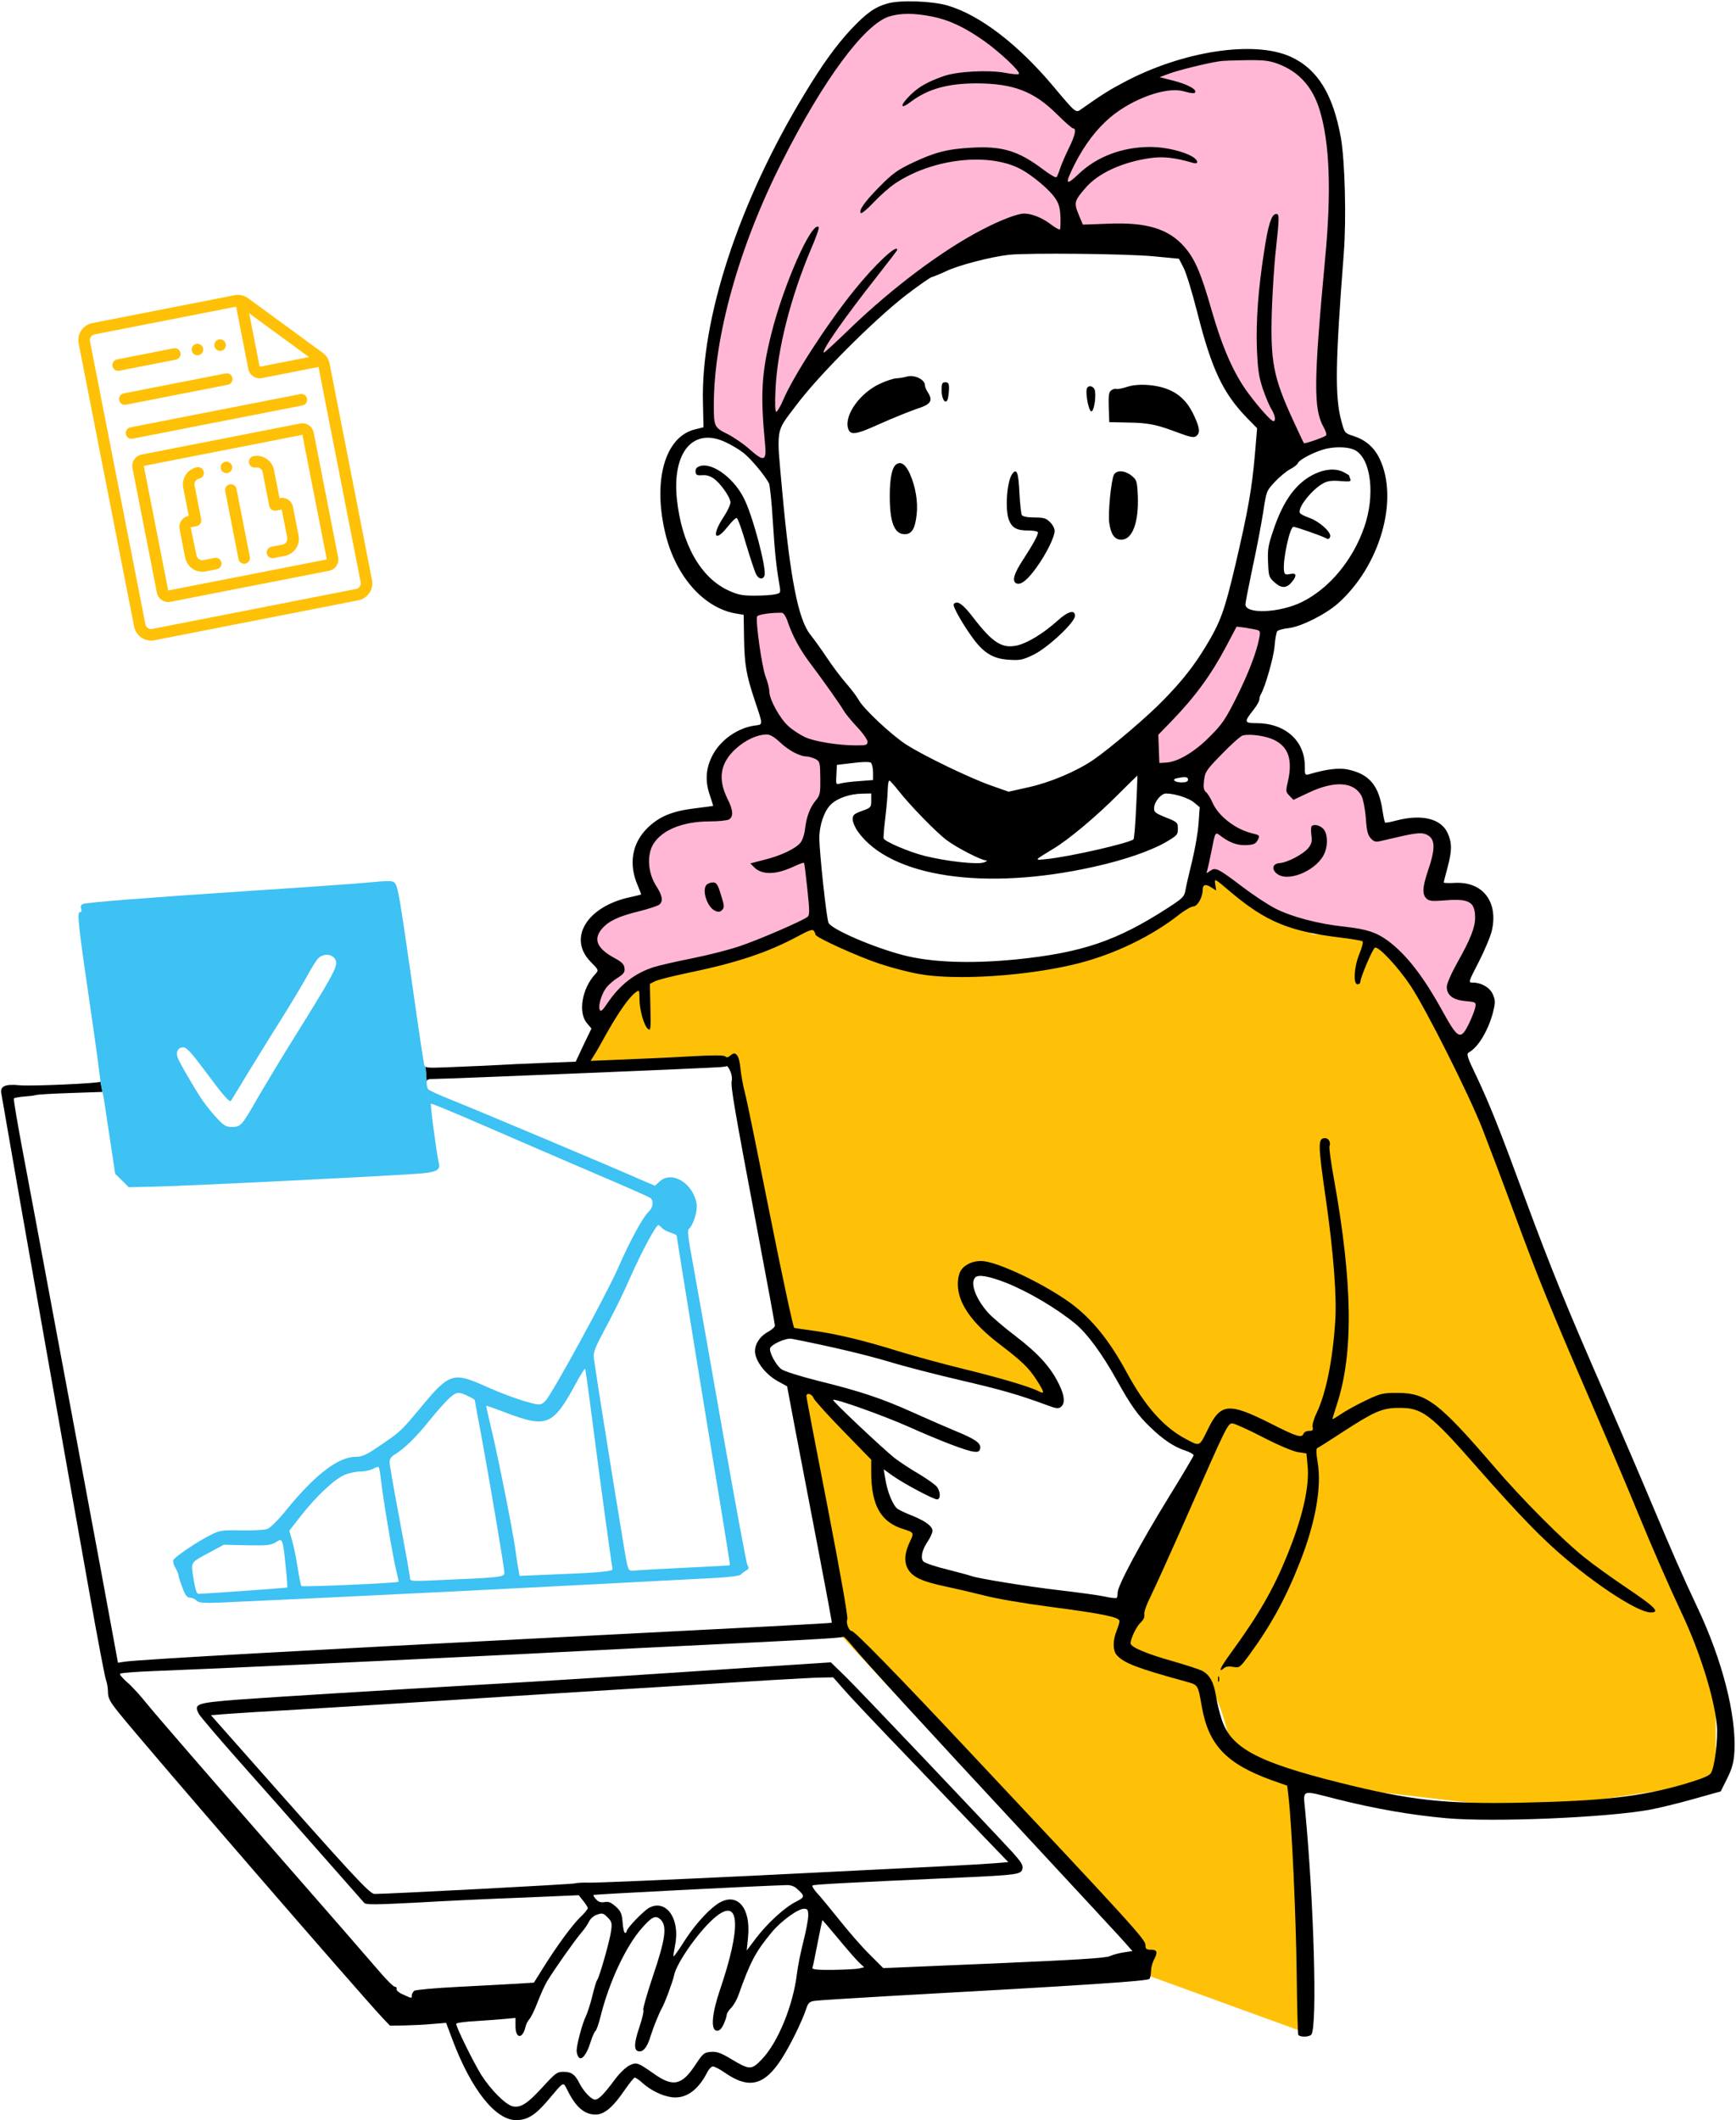
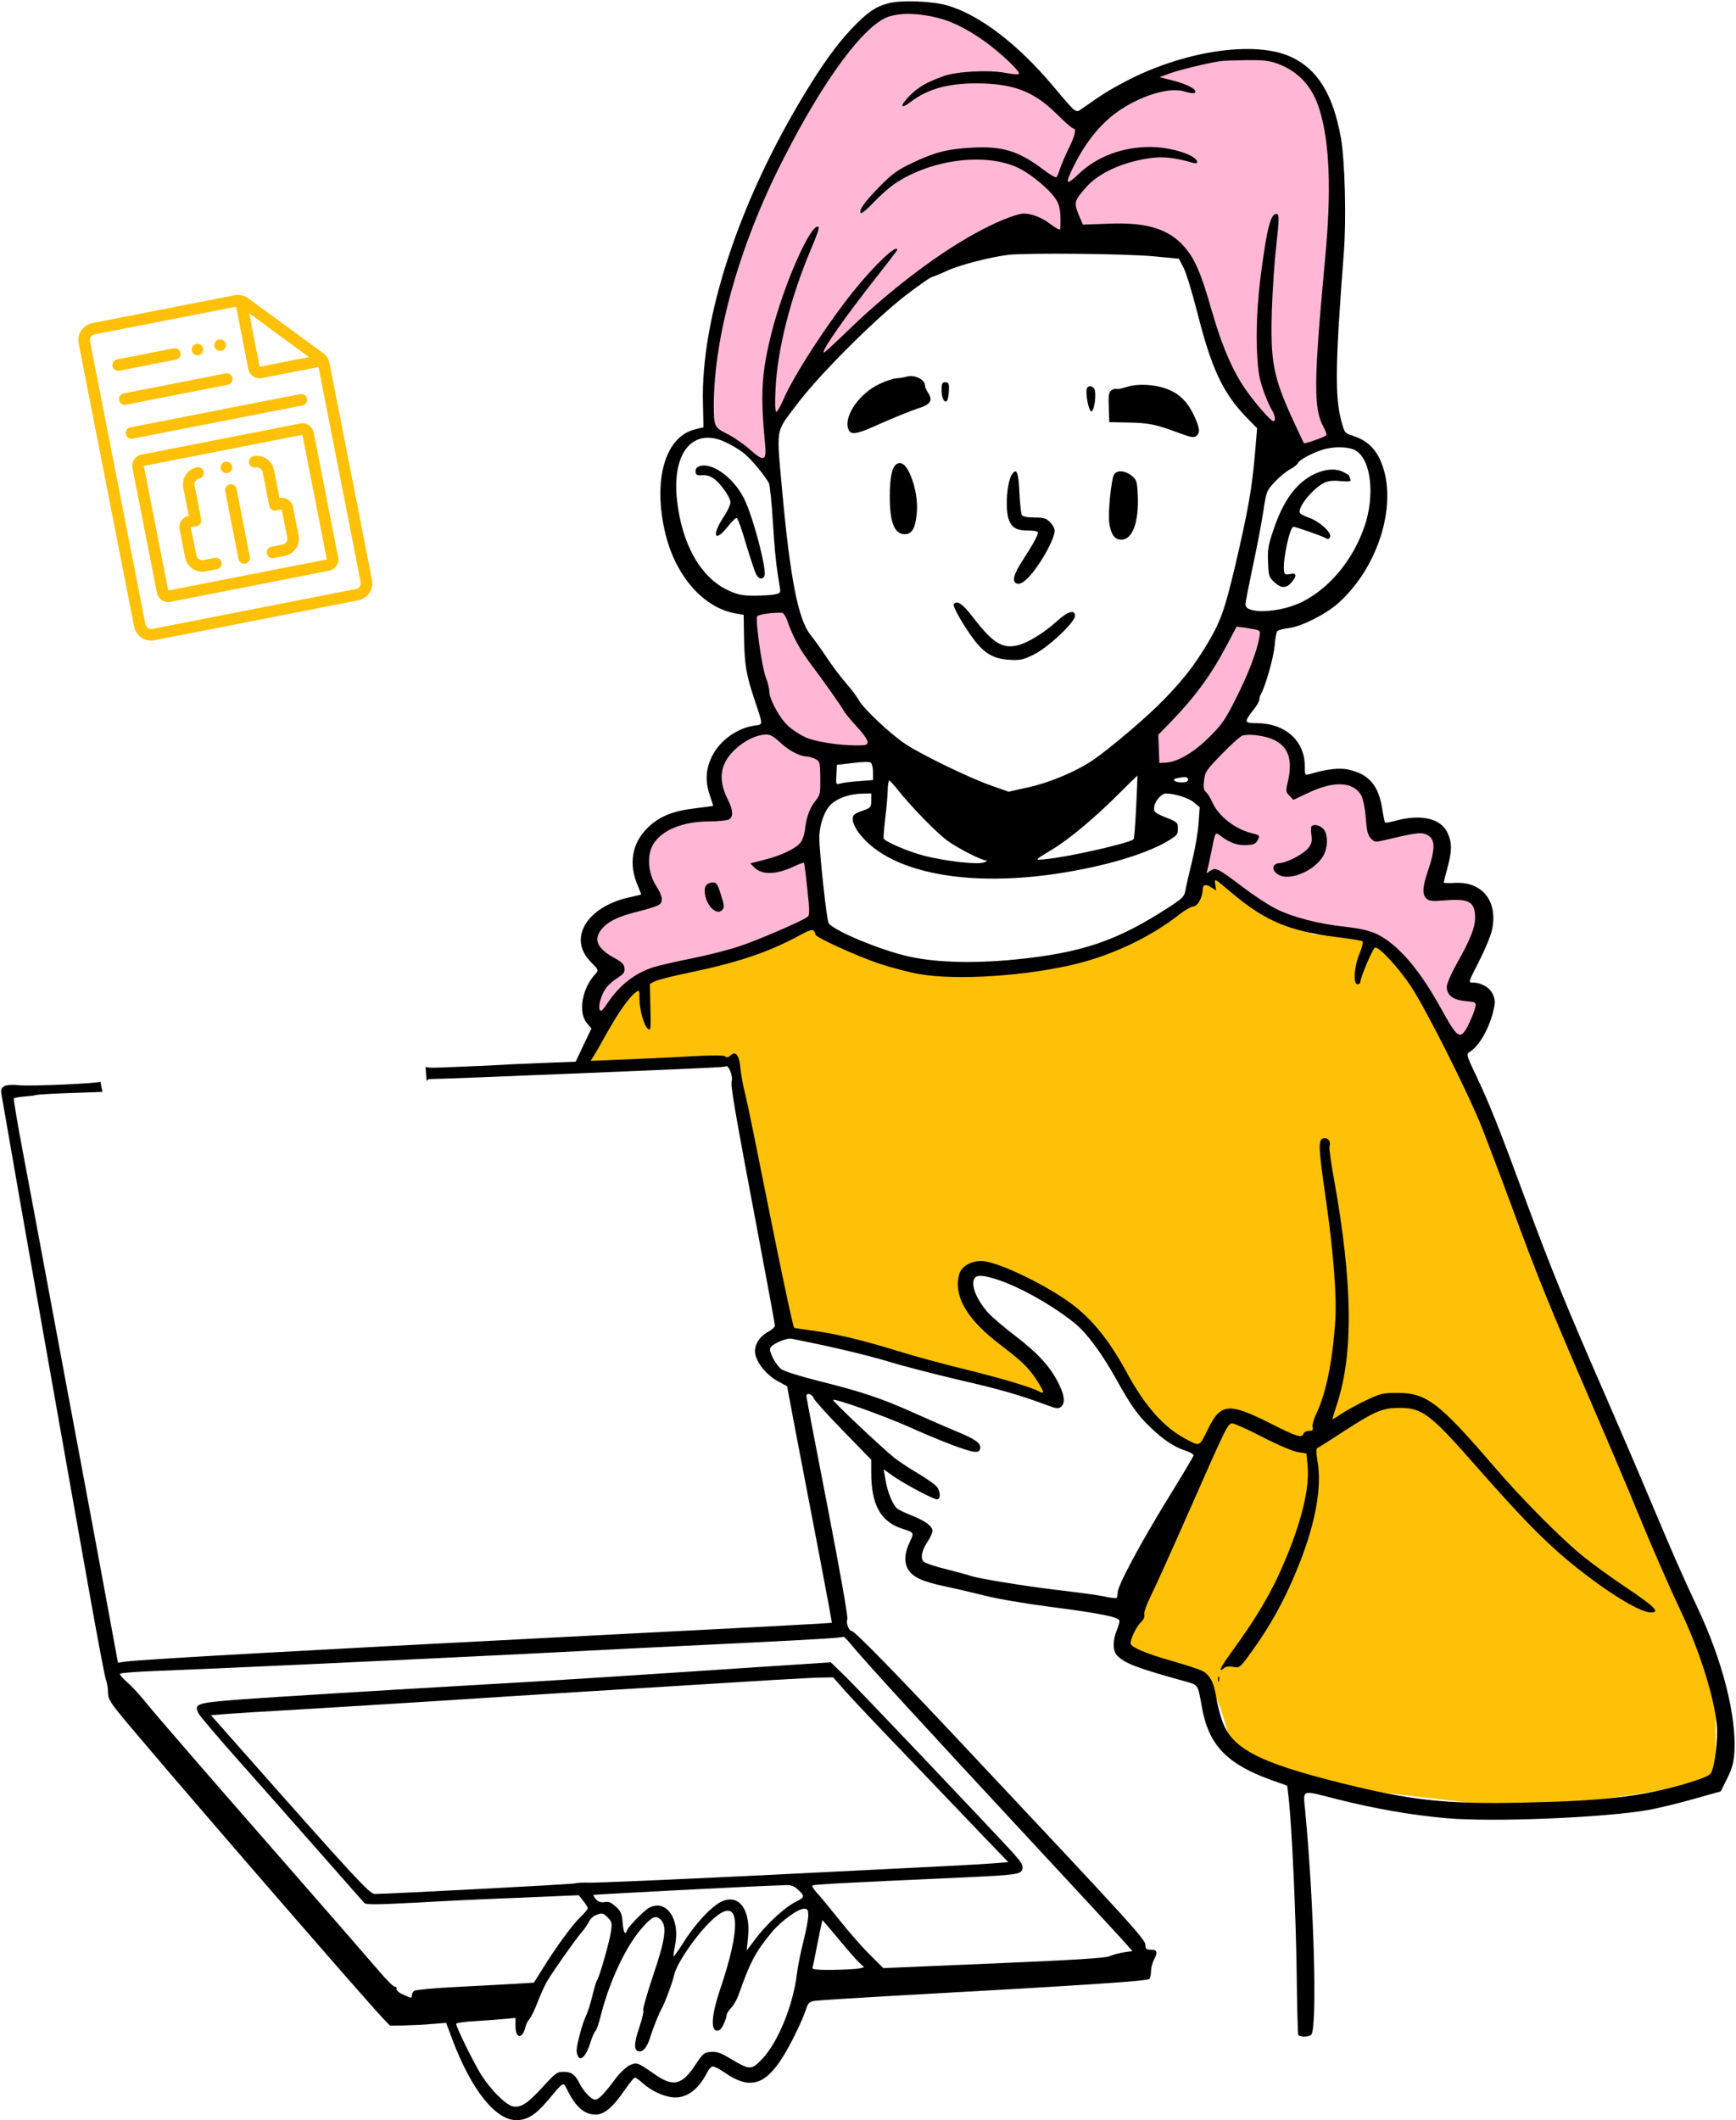
<svg xmlns="http://www.w3.org/2000/svg" width="470" height="574" viewBox="0 0 470 574" fill="none">
  <path fill-rule="evenodd" clip-rule="evenodd" d="M293.093 32.365C293.093 32.365 270.298 7.078 258.1 3.524C245.89 -0.031 239.306 2.002 230.938 11.183C222.57 20.377 205.271 55.369 200.208 68.826C195.146 82.282 192.444 98.782 192.26 102.638C192.09 106.494 192.877 118.049 192.877 118.049C192.877 118.049 196.68 118.429 200.025 121.341C203.369 124.252 210.543 128.672 210.543 128.672L210.989 115.478C210.989 115.478 227.672 94.152 231.594 91.017C235.515 87.883 251.254 64.931 279.859 64.708C308.464 64.498 320.517 68.013 320.517 68.013C320.517 68.013 326.183 87.03 330.472 97.142C334.761 107.268 344.65 115.53 344.624 116.029C344.597 116.54 347.338 123.36 347.338 123.36C347.338 123.36 352.073 121.091 355.129 120.213C358.185 119.334 362.972 118.521 362.972 118.521L359.838 104.159L361.333 57.691C361.333 57.691 365.451 27.04 351.417 18.593C337.384 10.147 319.783 16.81 309.474 21.085C299.165 25.387 293.093 32.365 293.093 32.365ZM221.705 249.794C221.705 249.794 215.855 252.181 208.773 255.093C201.69 257.991 175.551 262.949 171.42 266.53C167.288 270.11 161.819 277.455 161.819 277.455C161.819 277.455 158.238 270.491 160.835 267.12C163.445 263.749 166.003 261.913 166.003 261.913C166.003 261.913 157.884 259.526 160.835 251.88C163.786 244.233 176.246 243.21 176.246 243.21C176.246 243.21 168.744 230.567 176.679 224.98C184.614 219.392 196.143 219.432 196.143 219.432C196.143 219.432 187.906 209.189 195.067 203.641C199.264 200.388 205.245 197.503 209.481 195.653C208.655 194.775 207.894 193.883 207.186 193.043C208.314 192.978 209.022 192.978 209.022 192.978C209.022 192.978 203.408 173.095 205.127 165.278L215.396 165.055C215.396 165.055 223.265 180.059 228.774 187.194C232.866 192.505 237.876 199.837 240.158 203.247C236.407 203.588 229.325 204.047 223.449 203.3L223.882 214.015C223.882 214.015 220.721 217.779 220.209 224.94C219.698 232.114 221.705 249.794 221.705 249.794ZM336.164 196.427C336.164 196.427 335.233 196.047 333.921 195.798C335.836 193.07 337.568 190.289 338.787 188.204L338.761 188.217C338.761 188.217 344.545 172.452 344.073 167.796L335.758 167.468C335.758 167.468 333.029 172.032 326.209 182.669C319.389 193.306 310.339 198.224 310.339 198.224L311.232 208.467L312.858 208.598C315.258 207.877 320.019 206.461 324.321 205.359C323.508 209.871 323.271 214.408 323.271 214.408C323.271 214.408 326.773 217.058 326.773 219.878C326.773 222.698 324.386 237.728 324.386 237.728C324.386 237.728 329.383 236.062 330.616 237.597C331.849 239.131 345.857 249.427 355.418 251.04C364.979 252.667 370.015 252.326 377.36 258.726C384.705 265.126 394.095 284.603 394.095 284.603C394.095 284.603 403.998 274.95 401.611 271.71C399.224 268.471 395.21 266.071 395.21 266.071C395.21 266.071 404.365 249.073 401.44 244.378C398.515 239.682 388.797 240.626 388.797 240.626C388.797 240.626 392.548 226.449 387.433 223.629C382.304 220.809 373.255 224.914 373.255 224.914C373.255 224.914 374.448 212.271 366.763 210.395C359.077 208.52 352.244 213.727 352.244 213.727C352.244 213.727 352.427 194.46 336.164 196.427Z" fill="#FFB7D5" />
-   <path d="M226.5 441.5L214 380V374L220.5 376L237.5 395L240 409.5L249 414.5L245.5 421.5L249 426.5L303.5 436V447C309.833 449.5 323.2 454.9 326 456.5C328.8 458.1 327.167 461.5 326 463L334 474.5L350 483.5L352.5 550L308.5 534L310.5 532L226.5 441.5Z" fill="#FFC107" />
  <path d="M171.5 265.5L156.5 287.5H198L211.5 361L229.5 364.5L284 379C284 376.167 283.6 370.5 282 370.5C280.4 370.5 274 364.167 271 361L261.5 350.5L263 344H268.5L290.5 354.5L302.5 370.5L312 386L324.5 393V399.5L303.5 445.5C308.667 447.333 320.1 451.5 324.5 453.5C328.9 455.5 332 466.667 333 472L350 482.5L414.5 490L464.5 482.5V451L433.5 378L394.5 280.5L372 253H355.5L344.5 247.5L329 236.5L326.5 239H322V243L311 253L284 260.5L250.5 263L224 253L221.5 247.5L215 253L171.5 265.5Z" fill="#FFC107" />
  <path fill-rule="evenodd" clip-rule="evenodd" d="M240.382 0.916C236.814 1.913 234.663 3.474 230.453 7.894C226.44 12.209 222.675 17.376 217.809 25.442C200.051 54.69 189.677 86.285 190.319 109.211L190.464 115.677L188.05 116.281C179.971 118.34 176.666 130.222 180.181 144.623C182.988 156.06 190.516 164.585 199.185 166.093L201.337 166.448L201.441 172.966C201.586 180.088 202.045 182.698 204.301 189.518C206.662 196.587 206.662 196.089 204.301 196.443C199.841 197.046 195.225 200.207 193.021 204.273C191.119 207.788 190.818 211.29 192.116 215.106C192.667 216.759 193.113 218.162 193.074 218.162C193.021 218.215 190.923 218.516 188.365 218.818C182.043 219.566 178.529 221.021 175.328 224.13C171.066 228.287 170.108 234.006 172.718 239.882C173.217 241.088 173.623 242.137 173.571 242.19C173.466 242.242 172.167 242.544 170.607 242.898C158.868 245.403 153.609 254.086 159.97 260.447C162.121 262.65 162.121 262.65 161.177 263.713C157.57 267.569 156.468 274.1 158.868 276.959L160.127 278.468L157.977 282.927L155.865 287.439L146.736 287.793C141.674 287.989 136.349 288.238 134.946 288.343C133.49 288.448 128.427 288.645 123.705 288.842C117.672 289.104 115.849 289.17 115.207 288.829L115.508 292.842C115.6 292.213 116.007 292.108 117.594 292.108C120.859 292.108 193.834 289.104 195.238 288.894C195.946 288.842 196.641 288.698 196.799 288.645C196.995 288.645 197.402 289.249 197.756 290.101C198.11 290.901 198.254 292.055 198.11 292.659C197.756 293.957 198.818 300.134 205.035 333.041C207.645 346.839 209.796 358.472 209.796 358.879C209.796 359.285 208.944 360.033 207.934 360.584C205.481 361.935 204.078 364.348 204.471 366.551C204.969 369.109 207.475 372.165 210.439 373.87L213.101 375.326L215.252 386.763C216.459 393.084 219.213 407.433 221.377 418.712C223.528 429.991 225.286 439.277 225.194 439.33C225.049 439.474 205.888 440.484 149.858 443.343C83.244 446.753 38.507 449.258 33.943 449.861L31.936 450.163L29.785 438.477C28.631 432.051 25.523 415.499 22.965 401.714C20.407 387.917 16.197 365.555 13.692 352.059C11.187 338.51 7.869 320.765 6.321 312.581C4.761 304.358 3.607 297.537 3.764 297.38C3.908 297.236 5.167 296.973 6.466 296.882C7.817 296.777 9.272 296.633 9.679 296.475C10.085 296.331 14.348 296.069 19.057 295.924L27.739 295.623L27.188 292.868C26.742 293.314 8.223 294.127 5.364 293.826C1.298 293.419 -0.105 294.075 0.393 296.278C0.537 297.183 1.403 301.839 2.203 306.666C4.052 317.657 18.952 401.819 24.224 431.303C26.375 443.435 28.382 454.019 28.683 454.78C28.985 455.58 29.234 457.088 29.234 458.137C29.234 459.737 29.733 460.695 32.198 463.751C39.622 472.984 96.858 539.139 103.573 546.313L105.58 548.425L109.396 548.372C111.508 548.32 114.958 548.176 117.017 547.966L120.781 547.664L122.591 552.477C127.653 565.816 134.172 574 139.746 574C142.749 574 144.914 572.649 148.219 568.78C152.888 563.258 152.376 563.508 153.688 566.026C155.944 570.538 158.252 572.492 161.255 572.492C163.616 572.492 165.977 570.485 169.177 565.777C170.436 563.967 171.63 562.472 171.879 562.472C172.076 562.472 173.086 563.127 173.991 563.98C176.351 566.039 179.263 567.442 181.86 567.796C185.624 568.295 188.982 565.947 191.434 561.121C191.88 560.216 192.588 559.468 192.995 559.468C193.441 559.468 194.897 560.216 196.261 561.173C202.779 565.685 206.95 564.636 211.606 557.409C213.862 553.946 217.167 547.231 218.282 543.821C218.78 542.261 219.187 541.919 220.485 541.71C221.39 541.565 230.466 541.001 240.644 540.411C294.916 537.408 310.812 536.345 311.219 535.742C311.415 535.44 311.625 534.444 311.625 533.631C311.625 532.778 311.979 531.48 312.373 530.666C313.527 528.515 313.33 527.859 311.625 527.859C310.366 527.859 310.117 527.663 310.117 526.6C310.117 525.092 306.458 521.079 261.458 473.181C242.598 453.062 231.358 441.585 230.61 441.585C229.81 441.585 228.958 439.277 229.404 438.425C229.653 437.979 227.594 426.28 224.092 408.18C220.931 391.93 218.321 378.342 218.321 377.988C218.321 376.939 219.829 377.332 220.275 378.539C220.525 379.142 224.131 383.156 228.302 387.418L235.87 395.196V398.554C235.87 407.577 238.48 412.141 244.644 414.003C247.398 414.856 247.503 415 246.401 417.269C244.841 420.483 244.697 422.988 245.903 424.942C247.202 427.053 249.772 428.208 255.936 429.506C258.546 430.057 263.307 431.159 266.468 431.959C269.629 432.811 277.656 434.162 284.227 435.014C298.365 436.864 303.087 437.821 303.087 438.871C303.087 439.277 302.733 440.431 302.339 441.428C301.238 444.091 301.238 446.897 302.392 448.143C304.346 450.294 307.913 451.658 321.252 455.317C324.413 456.222 324.308 456.065 325.37 462.033C327.18 472.42 332.046 477.535 344.23 481.942L348.493 483.45L348.847 486.454C349.752 494.127 350.854 518.652 351.05 533.748C351.155 542.929 351.352 550.654 351.496 550.904C351.942 551.612 354.605 551.507 355.064 550.799C356.664 548.189 355.72 515.138 353.359 490.205C352.808 484.29 352.06 484.592 361.936 487.097C372.271 489.707 382.147 491.412 391.63 492.264C404.418 493.366 434.36 492.12 446.4 490.008C448.656 489.602 453.929 488.355 458.191 487.149L465.864 484.998L467.622 481.483C469.025 478.624 469.379 477.168 469.576 474.165C470.074 464.289 466.31 449.534 459.595 435.29C455.476 426.608 452.473 419.643 447.555 407.957C444.853 401.491 439.082 388.048 434.767 378.119C424.13 353.79 420.025 343.717 413.244 325.408C405.821 305.249 403.408 299.229 399.853 291.649C397.138 286.035 396.942 285.327 397.742 284.881C400.247 283.478 402.909 279.018 404.208 274.1C404.864 271.438 404.864 270.887 404.208 269.287C403.408 267.385 401.099 266.021 398.686 266.021C397.48 266.021 397.532 265.916 400.391 260.355C401.952 257.299 403.552 253.482 403.906 251.922C405.664 244.144 401.453 238.675 393.978 239.029C392.273 239.134 390.869 239.082 390.869 238.924C390.869 238.78 391.315 237.022 391.879 234.963C393.138 230.294 393.138 228.248 391.932 225.533C390.122 221.625 384.954 220.366 378.134 222.123C376.482 222.569 375.078 222.831 374.973 222.674C374.868 222.569 374.567 221.166 374.317 219.566C373.321 212.641 370.75 209.585 364.887 208.326C362.579 207.827 359.117 208.221 354.408 209.624C353.306 209.926 353.254 209.821 353.254 207.368C353.254 200.548 347.89 195.787 340.217 195.787C336.807 195.787 336.755 195.485 339.365 192.18C340.217 191.131 340.925 189.872 340.965 189.374C340.965 188.928 341.162 188.219 341.411 187.865C342.512 186.016 344.82 178.029 345.07 174.973C345.214 173.019 345.568 171.209 345.778 170.907C346.027 170.605 347.431 170.199 348.887 170.054C352.297 169.648 358.762 166.395 362.172 163.431C373.609 153.306 378.829 135.246 373.504 124.163C371.996 121.055 369.688 119.1 366.435 118.038C364.074 117.29 364.022 117.238 363.169 114.025C361.359 107.401 361.517 98.43 363.825 68.383C364.533 59.202 364.127 43.607 363.025 37.286C360.914 25.547 356.703 18.675 349.437 15.37C339.561 10.858 320.19 13.809 304.346 22.242C300.438 24.301 298.326 25.6 292.66 29.613C291.257 30.623 291.204 30.57 285.237 23.449C275.557 11.907 265.222 4.038 256.5 1.48C252.369 0.274 243.752 -0.028 240.382 0.916ZM252.12 4.431C256.828 5.336 261.052 7.29 266.521 11.146C270.98 14.36 276.397 19.475 275.846 20.026C275.702 20.222 274.036 20.078 272.187 19.724C267.675 18.872 259.045 19.317 255.438 20.629C251.176 22.137 248.815 23.436 246.506 25.692C243.542 28.603 243.595 29.849 246.611 27.541C251.228 24.078 256.592 22.57 264.462 22.57C274.39 22.623 279.912 24.721 286.181 30.951C288.293 33.062 290.247 34.767 290.549 34.767C291.506 34.767 291.047 36.774 289.342 40.184C288.437 42.033 287.388 44.447 287.033 45.548C286.679 46.65 286.233 47.752 286.037 47.962C285.84 48.211 284.174 47.214 282.325 45.811C275.702 40.84 271.334 39.489 262.967 39.987C256.448 40.342 252.986 41.247 246.913 44.145C242.9 46.047 241.496 47.109 238.139 50.519C234.125 54.585 232.368 57.038 233.076 57.693C233.273 57.89 234.833 56.592 236.539 54.782C238.244 52.972 240.749 50.769 242.06 49.864C252.395 42.794 268.187 41.089 276.817 46.047C280.03 47.896 284.188 51.464 285.643 53.614C286.693 55.123 286.994 56.277 287.099 58.677C287.151 60.435 287.099 61.943 286.955 62.14C286.811 62.284 285.604 61.589 284.345 60.631C282.089 58.926 279.335 57.825 277.223 57.825C275.518 57.825 270.849 59.582 265.983 62.14C255.255 67.661 241.811 77.734 230.269 88.817C226.505 92.476 223.292 95.44 223.095 95.44C222.046 95.44 228.617 86.01 237.496 74.77C240.46 71.006 242.913 67.793 242.913 67.648C242.913 65.943 236.788 71.714 231.069 78.836C223.751 87.964 214.767 101.853 212.013 108.333C211.265 110.09 210.413 111.493 210.163 111.493C209.862 111.493 209.757 109.185 209.966 105.329C210.465 94.64 213.98 80.646 219.646 67.255C220.944 64.251 221.849 61.641 221.653 61.484C219.843 59.674 212.118 77.078 208.812 90.43C206.15 101.014 205.848 106.929 207.107 119.927C207.606 124.845 206.91 125.147 203.094 121.776C201.441 120.268 198.635 118.366 196.969 117.513C193.402 115.756 193.257 115.507 193.257 109.683C193.257 91.177 200.13 66.546 211.816 43.581C223.003 21.455 234.086 6.517 240.762 4.457C243.844 3.526 247.411 3.526 252.12 4.431ZM345.962 17.271C351.628 19.383 355.339 23.488 357.241 29.666C359.995 38.545 360.507 51.687 358.749 70.14C355.641 103.44 355.589 110.667 358.343 115.638C358.999 116.792 359.248 117.697 358.946 117.946C358.343 118.445 353.228 120.202 353.031 120.005C352.926 119.9 351.628 117.094 350.067 113.736C344.703 102.05 343.903 97.932 344.349 83.689C344.545 78.469 345.004 71.097 345.45 67.386C346.408 58.507 346.408 57.759 345.345 57.956C344.191 58.153 343.286 61.117 342.237 68.133C340.637 78.311 340.033 86.889 340.283 94.26C340.532 100.083 340.781 101.88 341.883 105.25C342.63 107.454 343.693 109.959 344.244 110.811C345.24 112.464 345.503 114.025 344.742 114.025C344.138 114.025 340.676 110.169 337.922 106.405C334.066 101.237 330.944 94.115 328.085 84.187C325.173 73.904 323.469 70.048 320.662 66.835C316.347 61.917 310.379 60.12 299.992 60.566L293.172 60.815L292.017 58.061C290.719 54.9 290.863 54.349 293.88 50.887C297.237 46.926 303.861 43.87 311.389 42.807C314.996 42.309 318.065 42.663 323.023 44.106C323.678 44.303 324.124 44.211 324.124 43.909C324.124 42.047 317.055 39.791 311.389 39.791C303.861 39.791 296.949 42.401 292.03 47.109C288.424 50.519 288.214 49.916 290.981 44.407C293.683 39.096 296.949 34.833 300.661 31.712C306.733 26.649 315.809 23.436 320.373 24.695C322.787 25.351 323.639 25.403 323.639 24.8C323.639 23.947 321.029 22.688 317.514 21.796L313.947 20.891L316.662 19.895C319.075 18.989 326.787 17.088 330.157 16.589C330.866 16.445 334.066 16.34 337.279 16.288C342.158 16.222 343.667 16.419 345.962 17.271ZM312.307 69.393L319.18 70.048L320.439 72.501C321.147 73.852 322.8 79.269 324.15 84.593C328.02 99.886 331.075 106.418 337.594 113.133L340.348 115.94L339.745 123.061C338.945 132.295 337.896 138.262 334.473 152.899C331.508 165.438 330.459 168.402 326.341 175.169C323.18 180.337 320.177 184.193 315.153 189.36C310.996 193.728 300.556 202.607 295.939 205.768C291.322 208.876 284.45 211.788 278.679 213.086L273.065 214.346L268.645 212.785C263.032 210.883 250.034 204.614 245.378 201.597C241.313 198.987 233.64 191.761 232.486 189.505C232.04 188.705 230.532 186.646 229.076 184.993C227.62 183.34 225.259 180.18 223.803 177.976C222.348 175.773 220.341 173.005 219.384 171.812C216.118 167.746 213.914 156.519 211.763 132.846C210.203 115.586 209.901 117.251 215.37 109.972C221.233 101.998 236.631 86.6 245.261 79.924C248.671 77.314 251.831 75.111 252.277 75.006C252.723 74.901 254.481 74.206 256.186 73.406C259.491 71.806 268.226 69.55 273.092 68.986C278.259 68.435 304.884 68.684 312.307 69.393ZM196.497 119.743C197.9 120.399 199.96 121.592 201.061 122.445C203.015 123.848 206.924 128.517 208.183 130.826C208.432 131.377 208.931 135.993 209.232 141.108C209.783 149.634 210.085 152.794 211.042 158.46C211.396 160.519 211.344 160.572 209.835 160.913C208.93 161.11 206.478 161.267 204.314 161.267C201.101 161.267 199.854 161.07 197.336 159.916C189.716 156.506 184.496 147.273 183.237 134.931C182.004 122.248 187.775 115.586 196.497 119.743ZM367.078 121.999C371.235 124.557 372.298 134.131 369.386 142.617C366.278 151.64 359.904 159.313 352.48 162.985C346.46 165.949 337.187 166.343 337.187 163.641C337.187 163.09 338.092 158.578 339.141 153.516C340.243 148.506 341.502 141.777 342.001 138.616C342.853 132.951 342.906 132.846 345.162 130.445C346.421 129.095 348.27 127.586 349.28 127.035C350.277 126.537 351.234 125.776 351.391 125.383C351.746 124.53 355.051 122.72 358.015 121.776C361.071 120.792 365.281 120.897 367.078 121.999ZM213.298 168.441C214.557 172.1 216.406 175.563 218.911 178.973C223.03 184.442 227.79 191.21 228.394 192.364C228.748 193.02 230.295 194.922 231.909 196.679C233.561 198.384 234.873 200.286 234.873 200.797C234.873 201.702 234.519 201.807 231.961 201.807C226.99 201.807 220.682 200.797 218.02 199.604C216.616 198.948 214.505 197.597 213.403 196.548C211.094 194.489 208.288 189.321 208.288 187.223C208.288 186.423 207.842 184.665 207.278 183.209C206.281 180.652 204.524 168.166 204.97 166.907C205.166 166.356 209.088 165.805 211.737 165.91C212.144 165.936 212.852 167.038 213.298 168.441ZM340.348 170.553C341.148 170.75 341.253 171.104 340.952 172.612C340.243 176.468 338.04 182.239 334.787 188.757C331.876 194.58 330.931 196.036 327.613 199.341C323.495 203.551 318.931 206.266 315.73 206.463L313.881 206.568L313.737 202.752L313.592 198.935L317.003 195.42C323.521 188.705 327.888 182.724 331.994 174.96L334.8 169.648L337.161 169.95C338.394 170.159 339.85 170.409 340.348 170.553ZM211.2 200.994C213.613 203.25 216.564 204.811 218.518 204.811C219.069 204.863 220.118 205.165 220.826 205.519C221.98 206.175 222.033 206.476 222.085 210.634C222.138 214.595 222.033 215.251 220.984 216.549C219.331 218.503 218.374 221.008 217.98 224.222C217.836 225.73 217.272 227.487 216.721 228.13C215.462 229.73 211.409 231.697 206.845 232.799L203.133 233.757L204.183 234.806C206.294 236.917 210.006 236.865 214.767 234.662C216.275 233.953 217.574 233.455 217.679 233.612C217.783 233.717 218.177 236.917 218.583 240.734C219.239 247.003 219.239 247.751 218.531 248.302C217.023 249.403 205.14 254.571 200.078 256.223C197.271 257.181 191.5 258.637 187.237 259.489C182.975 260.342 178.358 261.391 176.955 261.85C171.84 263.503 167.826 266.611 164.469 271.582C163.065 273.693 162.606 274.034 162.357 273.339C161.911 272.185 162.908 268.972 164.206 267.319C164.81 266.572 166.161 265.365 167.262 264.709C168.863 263.66 169.216 263.201 169.072 262.099C168.967 261.05 168.325 260.447 166.41 259.397C161.649 256.84 160.547 254.335 162.947 251.476C164.757 249.364 167.459 248.066 173.033 246.715C175.643 246.059 178.096 245.259 178.502 244.905C179.604 244 179.355 242.492 177.65 239.842C175.446 236.432 175.092 231.619 176.797 228.655C179.106 224.746 184.824 222.385 192.143 222.385C194.451 222.385 196.759 222.136 197.31 221.887C198.608 221.179 198.517 219.329 197.008 216.365C194.254 210.896 194.949 206.529 199.317 202.62C201.822 200.364 204.93 198.909 207.435 198.856C208.432 198.79 209.534 199.446 211.2 200.994ZM345.109 200.404C348.926 202.358 350.028 205.873 348.624 211.84C348.073 214.201 348.126 214.451 349.122 215.447L350.172 216.549L354.329 214.595C361.307 211.29 366.566 211.631 368.625 215.5C369.071 216.457 369.583 218.962 369.779 221.52C370.029 225.087 370.33 226.136 371.183 227.041C372.18 228.038 372.442 228.038 374.894 227.448C382.869 225.546 384.574 225.297 385.977 225.848C388.64 226.897 388.784 229.455 386.476 236.131C385.125 240.249 385.02 242.098 386.174 243.252C386.922 243.96 387.682 244.052 391.446 243.751C397.821 243.252 399.368 244.197 399.368 248.512C399.368 251.122 398.017 254.479 394.555 260.604C392.902 263.568 391.696 266.323 391.696 267.175C391.696 269.431 393.401 270.742 396.758 271.031C399.46 271.28 399.617 271.333 399.46 272.539C399.355 273.248 398.608 275.202 397.808 276.907C395.499 281.72 394.804 281.419 390.791 274.205C385.479 264.473 380.81 258.453 375.747 254.689C372.639 252.433 370.081 251.581 364.31 250.925C356.992 250.177 349.608 248.21 345.253 245.954C343.142 244.852 339.181 242.242 336.427 240.131C329.659 235.016 329.108 234.766 327.652 235.763C326.603 236.511 326.498 236.511 326.8 235.816C326.944 235.37 327.456 233.114 327.902 230.845C329.108 224.825 328.898 225.126 330.761 226.53C333.174 228.287 335.273 228.983 337.738 228.786C339.496 228.681 340.046 228.379 340.545 227.382C341.148 226.176 341.096 226.123 338.683 225.52C334.368 224.418 329.856 220.903 328.295 217.349C327.744 216.09 326.944 214.791 326.485 214.437C325.882 213.887 325.738 213.178 325.987 211.277C326.236 208.968 326.59 208.47 330.853 204.102C333.358 201.492 335.863 199.289 336.427 199.132C338.394 198.594 342.906 199.25 345.109 200.404ZM236.368 209.073V211.185L232.499 211.486C230.348 211.631 228.092 211.932 227.436 212.142C226.335 212.444 226.282 212.391 226.44 209.781L226.584 207.08L230.847 206.581C233.457 206.227 235.358 206.227 235.765 206.476C236.067 206.712 236.368 207.919 236.368 209.073ZM307.599 218.503C307.402 223.172 307.048 227.081 306.891 227.225C305.894 228.222 289.539 231.986 283.269 232.589C279.912 232.944 279.912 232.996 284.869 229.979C289.237 227.422 296.805 221.048 302.825 214.988C305.579 212.234 307.887 209.978 307.94 209.978C307.953 210.031 307.848 213.886 307.599 218.503ZM321.645 211.08C321.645 211.578 321.147 211.827 319.94 211.827C317.934 211.827 317.081 210.975 318.734 210.673C320.99 210.227 321.645 210.332 321.645 211.08ZM243.149 213.939C246.415 218.097 253.484 225.376 256.343 227.487C259.097 229.547 265.629 232.904 266.98 232.956C267.387 232.956 267.177 233.206 266.481 233.455C264.776 234.163 256.251 233.206 250.231 231.697C245.969 230.596 239.752 227.933 239.24 227.028C239.135 226.779 239.345 224.274 239.686 221.362C240.041 218.451 240.342 215.041 240.342 213.69C240.395 212.391 240.539 211.329 240.788 211.329C240.985 211.381 242.047 212.536 243.149 213.939ZM235.87 216.746C235.87 218.595 235.765 218.7 233.365 219.552C231.161 220.352 230.86 220.654 230.86 221.861C230.86 222.608 231.515 224.117 232.315 225.218C241.195 237.508 266.717 241.272 296.267 234.648C304.189 232.891 311.166 230.491 315.324 228.182C318.681 226.228 318.891 226.032 318.891 224.366C318.891 222.713 318.786 222.556 315.625 221.31C312.661 220.103 312.36 219.854 312.465 218.595C312.609 216.942 314.419 214.831 315.678 214.831C317.986 214.831 321.842 216.037 323.246 217.244L324.806 218.543L324.505 222.805C324.36 225.218 323.547 229.822 322.747 233.14C321.947 236.445 321.095 240.013 320.937 241.062C320.636 242.767 320.189 243.213 316.229 245.77C302.287 254.794 292.857 257.955 274.993 259.765C262.599 260.971 251.976 260.565 244.395 258.558C236.224 256.407 225.233 251.633 224.328 249.876C223.777 248.918 221.823 230.609 221.823 226.858C221.823 223.448 223.121 219.631 224.879 217.874C226.636 216.116 230.047 214.91 233.509 214.87L235.87 214.818V216.746ZM333.633 241.875C342.761 249.495 349.083 252.105 362.277 253.758C365.74 254.164 368.704 254.663 368.901 254.86C369.098 255.056 368.756 256.564 368.048 258.217C366.592 261.732 366.291 266.493 367.55 266.493C367.956 266.493 368.298 266.191 368.298 265.837C368.298 264.683 371.655 256.761 372.258 256.564C373.307 256.21 378.528 261.837 381.938 266.952C386.2 273.418 397.794 296.501 401.349 305.63C402.805 309.341 406.568 319.27 409.677 327.703C416.497 346.209 419.251 353.029 430.741 379.615C435.606 390.894 441.272 404.246 443.279 409.203C447.292 418.987 451.607 428.863 455.319 436.785C460.132 446.963 464.002 459.252 464.802 466.885C465.208 470.65 464.198 478.729 463.149 480.132C462.598 480.88 460.342 481.732 455.424 483.188C443.843 486.454 433.954 487.595 411.933 488.054C391.171 488.461 381.938 487.451 362.684 482.637C340.466 477.076 333.292 473.26 330.787 465.587C330.184 463.829 329.489 460.97 329.226 459.213C328.623 455.449 327.521 453.442 325.462 452.34C324.609 451.934 321.095 450.779 317.632 449.783C310.405 447.776 306.09 445.914 306.09 444.917C306.09 443.618 307.691 440.3 308.845 439.251C309.592 438.543 309.946 437.795 309.802 437.139C309.658 436.589 310.353 434.529 311.507 432.221C312.609 430.018 317.278 419.683 321.895 409.203C332.125 385.976 332.426 385.372 333.633 385.372C334.184 385.372 337.896 387.025 341.856 389.084C346.014 391.235 350.08 392.94 351.391 393.15L353.7 393.504L354.001 396.665C354.605 402.278 352.703 410.764 348.44 421.191C344.729 430.319 340.768 437.192 333.239 447.527C330.38 451.435 329.633 453.101 331.43 451.593C331.876 451.186 332.78 451.094 333.882 451.291C335.535 451.593 335.692 451.488 338.092 448.235C344.06 440.103 348.178 432.588 352.034 422.699C356.192 412.062 357.858 402.541 356.743 395.917C356.297 393.216 356.297 392.153 356.69 392.009C356.992 391.904 359.995 390.002 363.366 387.799C371.891 382.238 374.199 381.175 378.567 381.175C384.993 381.07 387.144 382.684 399.788 397.124C411.277 410.161 417.389 416.535 424.209 422.253C433.692 430.175 443.725 436.549 446.925 436.549C449.588 436.549 448.079 435.041 440 429.624C436.288 427.119 431.317 423.552 428.97 421.65C423.146 417.033 411.92 405.754 404.391 396.927C389.544 379.667 386.187 377.109 378.305 377.109C374.344 377.109 373.74 377.254 369.622 379.221C367.209 380.375 364.258 382.028 362.999 382.88C361.74 383.733 360.743 384.336 360.743 384.179C360.743 384.035 361.294 382.225 361.95 380.218C366.461 366.473 366.212 347.416 361.202 319.48C360.349 314.863 359.799 310.758 359.943 310.351C360.349 309.302 359.746 308.148 358.736 308.148C356.782 308.148 356.782 309.604 358.985 324.844C361.045 339.245 361.949 351.233 361.49 357.803C360.782 368.493 358.985 377.214 356.428 382.631C355.68 384.139 355.221 385.844 355.379 386.395C355.575 387.195 355.379 387.392 354.421 387.392C353.713 387.392 353.07 387.746 352.913 388.14C352.414 389.399 351.208 389.045 343.784 385.28C332.702 379.719 330.498 379.916 327.128 386.736C324.623 391.799 324.977 391.655 321.055 389.596C315.088 386.435 310.064 380.821 305.054 371.588C300.385 362.958 295.729 357.187 290.011 352.924C283.492 348.111 271.649 342.288 266.639 341.488C264.081 341.081 261.327 342.143 260.173 343.94C259.622 344.74 259.32 346.196 259.32 347.796C259.373 352.859 263.137 358.223 270.652 363.941C276.62 368.506 278.43 370.211 280.581 373.516C282.837 377.031 282.941 377.582 281.131 376.624C278.626 375.365 270.246 372.913 260.566 370.552C255.399 369.293 247.529 367.142 243.109 365.791C234.033 362.932 226.007 361.03 219.79 360.217C217.429 359.915 215.331 359.561 215.029 359.522C214.78 359.469 211.868 345.973 208.603 329.631C205.337 313.224 202.281 298.128 201.73 296.082C201.179 294.022 200.628 290.967 200.471 289.314C200.169 285.747 199.212 284.448 197.808 285.707C197.152 286.311 196.759 286.416 196.353 286.009C195.999 285.655 192.943 285.655 186.621 286.009C181.558 286.311 173.427 286.665 168.613 286.861L159.891 287.216L160.692 285.956C161.137 285.301 162.803 282.389 164.351 279.582C167.512 273.969 170.423 269.851 172.076 268.696C173.086 267.949 173.125 267.988 173.125 270.401C173.125 273.366 174.332 277.681 175.433 278.572C176.142 279.176 176.233 278.625 176.089 272.802L175.945 266.375L177.204 265.719C177.912 265.313 181.873 264.316 185.978 263.463C199.527 260.657 207.842 257.902 216.223 253.378C219.082 251.817 220.039 251.528 220.341 252.027C220.59 252.381 220.787 252.827 220.787 253.036C220.787 253.784 232.224 258.952 238.086 260.906C241.392 262.008 246.257 263.267 248.867 263.713C259.006 265.522 278.364 264.211 291.598 260.906C301.631 258.401 311.861 253.482 319.442 247.462C320.898 246.361 322.55 245.403 323.101 245.403C324.203 245.403 325.606 242.898 325.606 240.944C325.606 239.488 326.406 239.239 327.915 240.236L329.266 241.088L329.016 239.488C328.82 237.717 328.465 237.521 333.633 241.875ZM272.292 347.259C278.456 349.711 286.089 354.236 291.152 358.394C294.365 361.056 298.379 366.525 302.287 373.542C306.143 380.467 308.11 383.274 311.468 386.435C314.878 389.74 317.842 391.707 320.701 392.652C322.052 393.097 323.154 393.701 323.154 394.002C323.154 394.251 320.045 399.471 316.281 405.583C308.805 417.715 302.589 429.309 302.589 431.159C302.589 431.814 302.484 432.457 302.339 432.615C302.182 432.759 300.634 432.615 298.929 432.208C297.224 431.854 291.65 431.106 286.535 430.503C277.958 429.506 264.711 427.342 262.967 426.686C262.56 426.529 259.661 425.729 256.5 424.929C253.339 424.181 250.428 423.171 250.034 422.778C249.13 421.873 249.589 419.617 251.241 417.217C251.897 416.207 252.448 415.013 252.448 414.463C252.448 413.203 250.585 411.852 247.083 410.397C245.483 409.793 243.673 408.941 243.07 408.547C241.811 407.747 240.159 403.787 239.66 400.219L239.254 397.806L241.706 399.563C244.762 401.714 252.697 405.937 253.694 405.937C254.651 405.937 254.691 403.983 253.694 402.58C253.287 402.029 251.136 400.468 248.88 399.117C246.625 397.819 243.66 395.852 242.205 394.75C238.939 392.14 225.246 379.247 225.548 378.998C225.994 378.552 238.834 383.116 245.759 386.172C254.743 390.186 261.957 392.94 263.819 393.045C264.921 393.15 265.275 392.9 265.38 392.035C265.576 390.684 263.977 389.582 258.455 387.327C256.396 386.474 251.438 384.323 247.424 382.513C238.847 378.657 233.233 376.742 221.443 373.831C216.472 372.572 212.209 371.221 211.514 370.67C210.006 369.516 208.157 365.961 208.511 365.004C208.917 363.902 212.826 362.197 214.281 362.446C224.564 364.453 234.296 366.761 240.513 368.611C244.723 369.909 253.405 372.126 259.779 373.621C270.613 376.126 275.78 377.582 283.348 380.388C285.958 381.385 286.561 381.438 287.257 380.887C288.358 379.929 288.266 378.027 286.85 375.063C284.646 370.355 281.276 366.591 275.059 361.817C271.754 359.312 268.292 356.348 267.282 355.141C264.016 351.324 262.612 347.272 264.068 345.816C264.907 345.003 267.767 345.501 272.292 347.259ZM230.755 445.612C234.02 449.625 250.572 467.686 277.958 497.169C291.899 512.213 304.084 525.302 304.936 526.365L306.589 528.227L304.228 528.581C302.969 528.778 301.225 529.237 300.372 529.63C299.218 530.129 291.191 530.627 268.973 531.584L239.135 532.844L235.476 529.184C233.47 527.23 229.758 522.968 227.253 519.807C224.695 516.646 221.98 513.288 221.128 512.436C220.328 511.531 219.777 510.626 219.974 510.481C220.275 510.18 228.853 509.734 260.055 508.331C275.4 507.622 276.462 507.478 276.803 505.97C277.053 505.012 276.502 504.16 274.194 501.563C266.875 493.641 232.564 457.469 228.958 453.967L224.945 450.058L205.678 451.317C168.81 453.77 147.746 455.134 129.791 456.131C105.213 457.534 72.516 459.541 64.581 460.144C53.039 461.049 52.396 461.298 53.852 464.053C54.259 464.761 59.072 470.426 64.581 476.643C70.102 482.86 79.926 493.943 86.352 501.274C92.818 508.593 98.34 514.862 98.642 515.216C99.14 515.715 101.908 515.662 112.741 515.111C120.217 514.665 133.109 514.062 141.477 513.76L156.678 513.105L157.885 514.613C158.54 515.413 159.091 516.318 159.144 516.567C159.144 516.869 158.239 518.023 157.085 519.072C154.829 521.276 150.619 527.047 146.96 532.922L144.546 536.778L139.68 537.08C137.018 537.224 129.844 537.631 123.784 537.932C117.712 538.234 112.453 538.732 112.151 538.981C111.797 539.283 111.495 539.834 111.495 540.188C111.495 541.093 111.495 541.093 109.134 539.991C108.033 539.545 107.232 538.837 107.377 538.483C107.482 538.182 107.272 537.88 106.878 537.88C106.524 537.88 104.622 536.017 102.721 533.762C100.766 531.453 86.576 515.151 71.125 497.497C55.675 479.844 41.628 463.593 39.871 461.39C38.114 459.187 35.713 456.524 34.454 455.475C33.248 454.426 32.343 453.363 32.5 453.167C32.605 452.917 36.71 452.616 41.629 452.419C58.836 451.763 106.026 449.56 140.585 447.855C159.747 446.858 186.726 445.494 200.523 444.851C222.741 443.749 227.253 443.448 228.407 443.146C228.551 443.107 229.601 444.209 230.755 445.612ZM228.551 457.508C230.151 459.37 238.388 468.092 246.861 476.866C255.294 485.693 264.619 495.425 267.57 498.533L272.987 504.147L269.327 504.448C264.907 504.803 257.288 505.196 204.274 507.806C181.506 508.908 161.439 509.76 159.629 509.708C157.819 509.655 156.022 509.76 155.616 509.904C154.96 510.154 105.16 512.763 101.396 512.763C100.098 512.763 95.678 508.003 67.086 475.646L57.105 464.367L61.617 464.013C64.069 463.816 72.503 463.305 80.372 462.859C88.241 462.413 106.498 461.259 121.004 460.354C144.022 458.846 162.029 457.744 208.524 454.885C214.596 454.531 220.918 454.176 222.571 454.176L225.574 454.124L228.551 457.508ZM215.554 511.177C218.006 513.328 218.006 513.59 215.554 514.836C212.498 516.344 207.776 520.659 204.668 524.764L202.163 528.07L202.517 524.554C203.369 516.082 199.251 511.858 193.939 515.675C191.185 517.682 187.618 521.748 184.916 526.102C183.617 528.161 182.463 529.709 182.358 529.67C182.254 529.565 182.463 528.214 182.765 526.666C184.221 519.597 180.404 514.075 175.788 516.488C174.279 517.289 169.662 522.062 169.662 522.862C169.662 523.112 169.466 523.308 169.217 523.308C168.967 523.308 168.666 522.01 168.561 520.449C168.364 518.036 168.062 517.393 166.659 516.134C165.4 515.033 164.705 514.731 163.656 514.98C162.646 515.125 162.003 514.928 161.4 514.233C160.901 513.734 160.6 513.183 160.692 513.026C160.888 512.881 204.379 510.613 213.062 510.364C213.901 510.324 215.003 510.678 215.554 511.177ZM218.819 518.652C218.819 519.702 218.216 522.81 217.521 525.577C216.813 528.332 216.013 532.253 215.764 534.299C214.767 542.877 210.596 553.055 206.229 557.566C203.422 560.478 202.963 560.478 197.795 557.37C195.133 555.769 194.084 555.415 192.484 555.52C190.634 555.665 190.332 555.927 188.365 558.878C184.653 564.596 182.24 565.147 177.033 561.435C172.574 558.327 172.364 558.275 170.41 559.18C169.505 559.626 167.748 561.291 166.594 562.839C163.629 566.852 162.082 568.452 161.124 568.452C160.114 568.452 158.016 566.249 156.914 564.085C155.707 561.632 154.711 560.924 152.599 560.924C150.789 560.924 150.396 561.226 146.828 565.134C142.762 569.593 140.913 570.747 138.749 570.249C136.795 569.751 132.781 565.685 130.276 561.724C128.125 558.209 123.509 548.884 123.509 547.926C123.509 547.677 125.922 547.323 128.926 547.179C131.89 546.982 135.496 546.733 136.952 546.575L139.562 546.326V548.53C139.562 551.992 141.464 552.136 142.264 548.779C142.408 548.031 142.92 547.126 143.313 546.667C143.72 546.261 144.769 544.162 145.569 541.998C146.422 539.847 147.576 537.237 148.232 536.227C150.042 533.224 155.708 525.197 157.36 523.282C158.213 522.325 159.17 520.922 159.472 520.227C159.826 519.479 160.731 518.666 161.623 518.377C163.026 517.879 163.328 517.931 164.482 519.085C165.636 520.239 165.741 520.646 165.439 522.797C165.085 525.512 162.279 535.283 161.675 536.083C161.426 536.332 160.875 538.286 160.377 540.346C159.878 542.405 159.078 544.91 158.619 545.867C157.662 547.769 156.114 553.592 156.114 555.192C156.114 555.691 156.311 556.491 156.612 556.898C157.36 558.052 158.816 556.346 159.826 553.041C160.324 551.441 160.98 549.985 161.229 549.828C161.478 549.684 162.134 547.822 162.633 545.762C164.941 536.582 169.4 527.007 173.715 522.089C176.574 518.823 177.532 518.43 178.883 519.728C180.64 521.538 180.181 524.948 176.732 535.126C175.079 540.096 173.925 544.149 174.174 544.254C174.371 544.359 173.925 546.365 173.125 548.766C171.525 553.435 171.564 555.389 173.178 555.389C174.332 555.389 175.328 553.986 176.181 551.126C176.837 548.976 178.384 545.159 179.184 543.703C179.984 542.352 182.24 536.227 182.489 534.824C183.145 531.361 189.716 522.128 193.926 518.823C200.353 513.708 200.694 521.787 194.884 538.837C192.733 545.212 192.379 549.526 193.979 549.776C194.726 549.88 195.238 549.421 195.88 548.123C196.326 547.113 196.733 546.011 196.733 545.565C196.733 545.159 197.284 544.267 197.94 543.611C198.595 542.956 199.448 541.46 199.894 540.254C203.16 531.02 204.563 528.424 208.97 523.099C211.475 520.095 216.039 516.777 217.652 516.777C218.662 516.79 218.819 517.039 218.819 518.652ZM226.99 524.922C229.351 527.781 231.856 530.64 232.604 531.348L233.955 532.607L232.748 532.909C232.092 533.106 228.931 533.263 225.679 533.316C221.115 533.368 219.764 533.211 219.961 532.712C220.105 532.411 220.708 529.355 221.364 525.997C222.02 522.587 222.623 519.833 222.662 519.833C222.702 519.833 224.643 522.102 226.99 524.922Z" fill="black" />
-   <path fill-rule="evenodd" clip-rule="evenodd" d="M115.221 288.796C114.998 288.678 114.92 288.494 114.841 288.258C114.697 287.707 113.28 278.474 111.785 267.745C107.969 241.16 107.719 239.757 106.67 238.852C106.172 238.445 104.559 238.445 100.598 238.852C97.634 239.153 82.997 240.203 68.097 241.16C39.912 243.023 24.108 244.269 22.56 244.728C21.957 244.924 21.76 245.331 21.957 245.987C22.154 246.59 22.062 246.944 21.655 246.944C20.803 246.944 21.157 250.249 24.514 273.175C26.075 283.864 27.269 292.691 27.177 292.835L27.728 295.59L27.977 296.691C28.082 297.347 28.882 302.305 29.682 307.827L31.19 317.808L33.053 319.617L34.863 321.427L41.434 321.283C50.457 321.086 95.811 318.87 112.402 317.821C117.976 317.467 119.327 316.863 118.828 314.961C118.277 312.81 116.415 299.065 116.677 298.816C116.822 298.672 123.301 301.374 131.118 304.784C138.934 308.194 152.129 313.86 160.405 317.427C168.681 320.942 175.75 324.05 176.104 324.352C177.009 325.06 176.812 326.962 175.697 327.959C174.097 329.415 170.477 336.09 167.421 343.107C164.418 350.032 149.61 377.208 147.709 379.214C146.804 380.211 146.305 380.369 144.955 380.119C141.794 379.464 136.783 377.706 131.406 375.306C122.724 371.398 121.622 371.752 114.107 380.828C108.493 387.543 108.637 387.451 102.827 391.412C99.168 393.917 98.066 394.415 96.309 394.415C91.548 394.415 85.174 399.334 77.305 409.066C75.403 411.426 73.186 413.63 72.439 413.931C71.73 414.233 68.53 414.377 65.369 414.338C59.953 414.233 59.454 414.338 56.897 415.636C53.132 417.538 47.27 421.551 46.916 422.404C46.771 422.811 47.021 423.755 47.519 424.515C47.965 425.315 48.319 426.168 48.319 426.47C48.319 426.719 48.765 428.227 49.368 429.775C50.116 431.834 50.627 432.529 51.375 432.529C51.926 432.529 52.778 432.883 53.185 433.329C53.893 433.985 54.995 434.077 60.805 433.828C104.742 431.821 140.508 430.011 193.771 427.204C197.889 426.955 200.237 426.653 200.696 426.207C201.05 425.801 201.692 425.355 202.151 425.106C202.755 424.752 202.807 424.45 202.348 423.702C202.047 423.204 198.991 406.495 195.476 386.638C192.013 366.781 188.406 346.609 187.554 341.848C186.255 334.923 186.046 333.074 186.544 332.667C187.698 331.71 188.905 327.801 188.603 325.952C187.698 320.339 181.888 316.824 178.57 319.88L177.311 321.034L173.35 319.329C167.08 316.522 128.363 300.219 122.042 297.714C118.881 296.455 116.126 295.209 115.917 294.908C115.72 294.606 115.51 293.859 115.51 293.203C115.51 293.058 115.51 292.94 115.536 292.835L115.221 288.796ZM90.617 259.522C91.823 261.227 91.168 262.434 77.921 283.694C75.363 287.812 71.757 293.872 69.789 297.19C65.527 304.718 65.172 305.112 62.812 305.112C61.212 305.112 60.608 304.758 58.694 302.698C57.487 301.4 55.782 299.288 54.877 297.99C52.975 295.236 48.608 287.76 48.109 286.356C47.506 284.848 48.214 283.55 49.565 283.55C50.523 283.55 51.716 284.848 55.69 290.173C60.359 296.495 62.117 298.501 62.51 298.042C62.615 297.937 64.661 294.58 67.074 290.566C69.527 286.553 73.54 280.035 76.098 276.021C78.603 272.008 81.659 266.945 82.865 264.742C84.072 262.538 85.475 260.23 86.026 259.574C87.351 258.171 89.62 258.119 90.617 259.522ZM179.199 332.405C179.501 332.812 180.55 333.415 181.507 333.704C182.465 334.005 183.213 334.412 183.213 334.556C183.213 335.107 191.843 388.225 194.794 405.878C196.394 415.662 197.705 423.689 197.6 423.781C197.548 423.834 192.183 424.135 185.717 424.437C179.251 424.739 173.127 425.093 172.077 425.184C170.32 425.381 170.267 425.329 169.717 423.283C169.31 421.683 161.886 375.686 160.785 367.765C160.536 366.204 161.034 364.958 164.09 359.239C166.097 355.528 169.061 349.508 170.661 345.796C173.664 338.976 177.586 331.697 178.229 331.697C178.399 331.71 178.845 332.051 179.199 332.405ZM159.88 380.854C162.385 400.37 165.651 424.24 165.848 424.791C166.097 425.447 162.083 425.801 149.046 426.299L140.666 426.653L140.417 425.197C140.22 424.397 139.866 421.932 139.564 419.728C138.816 414.364 135 395.15 133.098 387.175C132.246 383.608 131.59 380.657 131.642 380.605C131.747 380.552 134.056 381.352 136.81 382.415C148.05 386.677 149.702 386.021 155.866 374.637C157.217 372.132 158.372 370.322 158.424 370.624C158.529 370.873 159.185 375.49 159.88 380.854ZM127.183 378.204C127.931 378.559 128.534 378.952 128.534 379.057C128.534 379.162 129.439 384.067 130.541 389.943C132.901 402.888 136.56 424.555 136.56 425.906C136.56 426.955 135.406 427.112 118.658 427.807C111.182 428.162 110.985 428.109 110.985 427.152C110.985 426.601 109.726 419.624 108.231 411.649C106.723 403.675 105.477 396.606 105.477 395.898C105.477 395.045 105.923 394.337 106.88 393.786C109.49 392.186 112.546 389.222 116.258 384.605C118.317 382.047 120.822 379.241 121.819 378.388C123.668 376.749 124.271 376.696 127.183 378.204ZM103.155 400.776C103.654 405.446 106.369 421.591 107.274 425.197C107.68 426.798 107.982 428.201 107.877 428.253C107.523 428.608 81.79 429.709 81.593 429.408C81.436 429.211 80.99 426.955 80.583 424.398C80.177 421.84 79.534 418.535 79.075 417.079L78.328 414.417L81.541 410.298C85.502 405.236 90.42 400.567 93.174 399.36C94.276 398.861 96.178 398.402 97.437 398.402C98.696 398.402 100.244 398.048 100.952 397.694C101.66 397.288 102.355 397.039 102.513 397.196C102.657 397.314 102.958 398.914 103.155 400.776ZM77.331 423.938C77.685 427.047 77.829 429.709 77.777 429.801C77.632 429.906 55.506 431.506 53.697 431.506C53.251 431.506 52.844 430.247 52.398 427.44C51.651 422.732 51.349 423.178 57.067 420.122L60.582 418.22L66.851 418.364C72.268 418.469 73.317 418.364 74.629 417.564C76.517 416.371 76.57 416.423 77.331 423.938Z" fill="#3EC1F3" />
  <path fill-rule="evenodd" clip-rule="evenodd" d="M245.404 101.984C244.696 102.18 243.502 102.39 242.65 102.43C241.85 102.482 239.79 103.138 238.138 103.938C232.865 106.39 228.656 112.266 229.561 115.821C230.111 117.972 231.567 117.775 238.282 114.719C241.797 113.158 246.257 111.361 248.158 110.705C252.027 109.499 252.67 108.502 251.214 106.246C250.768 105.59 250.414 104.685 250.414 104.344C250.414 102.692 247.502 101.341 245.404 101.984Z" fill="black" />
  <path fill-rule="evenodd" clip-rule="evenodd" d="M254.926 105.696C254.926 108.253 256.132 109.761 256.631 107.899C256.775 107.243 256.932 105.997 256.932 105.092C256.932 103.833 256.736 103.492 255.923 103.492C255.083 103.492 254.926 103.846 254.926 105.696Z" fill="black" />
  <path fill-rule="evenodd" clip-rule="evenodd" d="M305.096 104.754C303.837 105.16 302.591 105.41 302.237 105.305C301.936 105.147 301.332 105.357 300.886 105.659C300.178 106.157 300.086 107.01 300.178 110.276L300.322 114.289L305.385 114.394C310.998 114.499 313.005 114.892 318.973 117.148C322.383 118.407 323.235 118.551 323.891 118.053C324.94 117.2 324.848 115.994 323.445 112.886C321.845 109.226 319.628 106.865 316.572 105.567C313.267 104.098 308.1 103.744 305.096 104.754Z" fill="black" />
  <path fill-rule="evenodd" clip-rule="evenodd" d="M294.26 105.197C293.814 106.299 294.706 111.165 295.415 111.361C296.07 111.611 296.766 108.004 296.464 105.945C296.307 104.594 294.706 104.043 294.26 105.197Z" fill="black" />
  <path fill-rule="evenodd" clip-rule="evenodd" d="M242.792 125.624C241.533 126.332 240.891 129.283 240.891 134.346C240.891 141.468 242.15 144.628 244.957 144.628C246.858 144.628 247.763 143.12 248.17 139.317C248.576 135.906 247.868 131.749 246.36 128.326C245.245 125.821 244.038 124.916 242.792 125.624Z" fill="black" />
  <path fill-rule="evenodd" clip-rule="evenodd" d="M274.144 128.18C272.583 130.082 272.032 138.056 273.186 140.876C274.091 142.988 275.298 143.63 278.459 143.63C279.915 143.63 281.016 143.879 281.016 144.129C281.016 144.929 279.757 147.237 277.003 151.5C274.445 155.356 273.894 157.467 275.245 157.966C276.452 158.412 278.249 156.969 280.715 153.506C283.325 149.847 285.528 145.375 285.528 143.722C285.528 143.066 284.977 142.017 284.269 141.361C283.272 140.312 282.564 140.102 280.059 140.102C278.197 140.102 276.898 139.853 276.649 139.447C276.452 139.145 276.15 136.391 275.993 133.374C275.744 128.023 275.298 126.724 274.144 128.18Z" fill="black" />
  <path fill-rule="evenodd" clip-rule="evenodd" d="M301.581 128.517C300.833 129.973 299.928 138.996 300.322 141.606C300.768 144.715 301.778 146.118 303.588 146.118C306.591 146.118 308.348 141.41 308.047 134.13C307.85 130.222 307.745 129.92 306.342 128.766C304.492 127.324 302.328 127.219 301.581 128.517Z" fill="black" />
  <path fill-rule="evenodd" clip-rule="evenodd" d="M258.193 163.627C257.891 164.178 260.856 169.398 263.558 173.005C266.469 176.913 269.027 178.369 273.132 178.618C276.188 178.815 276.896 178.671 279.899 177.215C283.808 175.261 291.035 168.493 291.035 166.736C291.035 164.978 289.133 165.476 286.326 168.034C282.615 171.392 278.352 174.002 275.545 174.71C271.335 175.707 268.778 174.106 263.361 167.037C260.607 163.43 258.993 162.381 258.193 163.627Z" fill="black" />
  <path fill-rule="evenodd" clip-rule="evenodd" d="M188.823 126.511C188.417 126.76 188.22 127.363 188.325 127.861C188.43 128.609 188.823 128.766 190.135 128.661C191.184 128.556 192.246 128.858 193.243 129.566C195.145 130.917 197.755 134.681 197.755 136.032C197.755 136.636 197.007 138.288 196.05 139.744C192.587 144.912 193.387 147.167 197.007 142.603C198.109 141.2 199.211 140.151 199.46 140.242C199.761 140.347 200.916 143.548 202.018 147.417C203.172 151.233 204.378 154.893 204.719 155.496C205.427 156.847 206.529 157.004 206.975 155.85C207.631 154.145 203.814 139.6 201.414 134.931C198.358 128.819 191.879 124.556 188.823 126.511Z" fill="black" />
  <path fill-rule="evenodd" clip-rule="evenodd" d="M355.998 128.275C350.987 130.636 347.42 135.449 344.718 143.62C343.315 147.686 343.158 148.892 343.315 152.302C343.459 156.067 343.564 156.316 345.125 157.719C346.974 159.372 348.391 159.319 349.833 157.47C351.184 155.818 350.988 155.017 349.283 155.411C348.023 155.66 347.774 155.555 347.63 154.558C347.223 151.804 349.191 142.623 350.187 142.623C350.791 142.623 357.558 144.984 358.713 145.587C359.618 146.086 359.814 146.033 360.116 145.338C360.562 144.132 357.06 141.023 354.253 140.118C353.099 139.712 352.05 139.161 351.893 138.82C351.342 137.312 355.355 132.354 358.358 130.793C359.513 130.19 360.719 130.045 362.923 130.242C365.375 130.439 365.834 130.386 365.585 129.744C365.441 129.337 365.283 128.944 365.283 128.786C365.283 128.681 364.627 128.288 363.775 127.829C361.663 126.767 358.909 126.924 355.998 128.275Z" fill="black" />
  <path fill-rule="evenodd" clip-rule="evenodd" d="M191.33 239.51C189.926 240.913 191.435 245.582 193.586 246.579C194.491 246.985 194.937 246.933 195.488 246.382C196.143 245.726 196.143 245.228 195.186 242.264C194.333 239.457 193.979 238.906 193.035 238.906C192.432 238.919 191.684 239.169 191.33 239.51Z" fill="black" />
  <path fill-rule="evenodd" clip-rule="evenodd" d="M355.09 223.677C354.945 223.873 354.893 224.936 355.037 226.09C355.286 227.742 355.09 228.451 354.237 229.552C352.939 231.205 348.624 233.513 346.46 233.671C344.4 233.815 344.151 235.52 345.961 236.726C349.267 238.877 356.992 235.323 358.697 230.759C359.602 228.451 359.352 225.487 358.25 224.385C357.254 223.375 355.746 223.073 355.09 223.677Z" fill="black" />
  <path fill-rule="evenodd" clip-rule="evenodd" d="M329.766 454.602C329.766 455.31 329.87 455.559 330.015 455.205C330.12 454.904 330.12 454.3 330.015 453.946C329.87 453.645 329.766 453.894 329.766 454.602Z" fill="black" />
  <g clip-path="url(#clip0_1239_6278)">
    <path d="M62.836 126.234C62.895 126.537 62.863 126.851 62.744 127.136C62.625 127.421 62.424 127.665 62.167 127.836C61.909 128.007 61.607 128.097 61.298 128.096C60.989 128.096 60.687 128.003 60.431 127.831C60.174 127.658 59.974 127.414 59.857 127.128C59.74 126.842 59.71 126.528 59.771 126.225C59.832 125.922 59.982 125.644 60.201 125.426C60.42 125.208 60.699 125.06 61.002 125.001C61.409 124.921 61.83 125.006 62.174 125.237C62.518 125.469 62.756 125.827 62.836 126.234ZM75.768 134.846L75.672 134.864L74.176 127.229C73.934 126.002 73.216 124.921 72.178 124.223C71.14 123.524 69.868 123.266 68.64 123.504L68.637 123.505C68.231 123.585 67.872 123.823 67.641 124.166C67.41 124.51 67.325 124.932 67.404 125.339C67.484 125.745 67.722 126.104 68.066 126.335C68.41 126.566 68.831 126.651 69.238 126.572C69.653 126.491 70.083 126.578 70.434 126.814C70.785 127.05 71.028 127.415 71.109 127.83L72.906 136.998C72.945 137.2 73.024 137.392 73.137 137.563C73.251 137.734 73.397 137.881 73.567 137.995C73.737 138.11 73.928 138.189 74.13 138.23C74.331 138.271 74.538 138.271 74.739 138.231L76.273 137.931L77.769 145.566C77.849 145.981 77.762 146.411 77.526 146.762C77.29 147.113 76.925 147.356 76.51 147.438L73.475 148.032C73.068 148.112 72.71 148.35 72.479 148.694C72.248 149.038 72.162 149.459 72.242 149.866C72.322 150.273 72.56 150.631 72.904 150.862C73.248 151.094 73.669 151.179 74.076 151.099L77.111 150.504C78.339 150.262 79.42 149.543 80.118 148.505C80.816 147.467 81.074 146.194 80.835 144.966L79.321 137.234C79.165 136.447 78.704 135.753 78.038 135.306C77.372 134.858 76.556 134.692 75.768 134.846ZM54.474 140.609L52.678 131.441C52.597 131.026 52.684 130.596 52.92 130.245C53.156 129.894 53.521 129.651 53.936 129.569C54.343 129.49 54.701 129.252 54.932 128.908C55.163 128.564 55.249 128.142 55.169 127.736C55.089 127.329 54.851 126.971 54.508 126.739C54.164 126.508 53.742 126.423 53.335 126.503L53.26 126.517C52.05 126.777 50.989 127.501 50.307 128.534C49.624 129.567 49.375 130.826 49.611 132.041L51.107 139.677L51.011 139.696C50.224 139.851 49.53 140.312 49.082 140.978C48.634 141.644 48.469 142.461 48.622 143.248L50.137 150.98C50.379 152.207 51.098 153.289 52.136 153.987C53.175 154.685 54.447 154.943 55.676 154.704L58.711 154.109C59.117 154.029 59.476 153.791 59.707 153.448C59.938 153.104 60.023 152.682 59.944 152.275C59.864 151.869 59.626 151.51 59.282 151.279C58.938 151.048 58.517 150.963 58.11 151.042L55.075 151.637C54.66 151.718 54.23 151.631 53.879 151.395C53.528 151.159 53.285 150.794 53.203 150.379L51.612 142.762L53.241 142.443C53.442 142.404 53.634 142.325 53.805 142.212C53.976 142.098 54.123 141.952 54.238 141.782C54.352 141.611 54.432 141.42 54.472 141.219C54.513 141.018 54.514 140.811 54.474 140.609ZM62.204 131.134C62.002 131.173 61.81 131.252 61.639 131.366C61.468 131.479 61.322 131.625 61.207 131.795C61.093 131.966 61.013 132.157 60.972 132.358C60.931 132.559 60.931 132.766 60.971 132.968L64.575 151.368C64.655 151.775 64.893 152.133 65.237 152.364C65.581 152.596 66.002 152.681 66.409 152.601C66.816 152.521 67.174 152.283 67.405 151.939C67.636 151.596 67.722 151.174 67.642 150.767L64.037 132.367C63.998 132.166 63.919 131.974 63.806 131.803C63.692 131.632 63.546 131.485 63.376 131.37C63.206 131.256 63.014 131.176 62.813 131.136C62.612 131.095 62.405 131.094 62.204 131.134ZM89.232 98.425L100.712 157.026C100.95 158.246 100.694 159.51 100 160.542C99.307 161.573 98.233 162.287 97.013 162.527L41.813 173.342C40.593 173.579 39.328 173.323 38.297 172.63C37.266 171.936 36.552 170.862 36.311 169.643L21.292 92.975C21.054 91.755 21.31 90.491 22.004 89.46C22.697 88.428 23.771 87.714 24.991 87.474L63.516 79.927C64.151 79.803 64.805 79.812 65.436 79.953C66.067 80.093 66.663 80.362 67.186 80.744L87.4 95.542C88.352 96.238 89.006 97.267 89.232 98.425ZM70.296 99.297L83.662 96.678L67.46 84.817L70.296 99.297ZM97.645 157.627L86.231 99.36L70.897 102.364C70.084 102.522 69.241 102.351 68.554 101.889C67.866 101.426 67.39 100.71 67.23 99.898L63.925 83.031L25.591 90.54C25.185 90.621 24.827 90.859 24.596 91.202C24.364 91.546 24.279 91.968 24.358 92.374L39.378 169.042C39.458 169.448 39.696 169.807 40.04 170.038C40.384 170.269 40.805 170.354 41.212 170.275L96.412 159.461C96.819 159.381 97.177 159.143 97.408 158.799C97.64 158.455 97.725 158.034 97.645 157.627ZM32.294 100.373L47.628 97.369C48.035 97.289 48.393 97.051 48.624 96.707C48.855 96.364 48.94 95.942 48.861 95.535C48.781 95.129 48.543 94.77 48.199 94.539C47.855 94.308 47.434 94.222 47.027 94.302L31.694 97.306C31.287 97.386 30.928 97.624 30.697 97.968C30.466 98.311 30.381 98.733 30.46 99.14C30.54 99.546 30.778 99.905 31.122 100.136C31.466 100.367 31.888 100.452 32.294 100.373ZM34.097 109.573L61.697 104.166C62.104 104.086 62.462 103.848 62.693 103.504C62.925 103.16 63.01 102.739 62.93 102.332C62.85 101.925 62.612 101.567 62.268 101.336C61.925 101.105 61.503 101.02 61.096 101.099L33.496 106.506C33.089 106.586 32.731 106.824 32.5 107.168C32.268 107.512 32.183 107.933 32.263 108.34C32.343 108.747 32.581 109.105 32.924 109.336C33.268 109.567 33.69 109.653 34.097 109.573ZM81.299 106.695L35.298 115.706C34.892 115.786 34.533 116.024 34.302 116.368C34.071 116.712 33.986 117.133 34.065 117.54C34.145 117.947 34.383 118.305 34.727 118.536C35.071 118.768 35.492 118.853 35.899 118.773L81.9 109.761C82.306 109.682 82.665 109.444 82.896 109.1C83.127 108.756 83.212 108.334 83.132 107.928C83.053 107.521 82.815 107.163 82.471 106.931C82.127 106.7 81.705 106.615 81.299 106.695ZM59.895 94.966C60.198 94.906 60.477 94.758 60.696 94.54C60.915 94.323 61.065 94.045 61.126 93.742C61.187 93.439 61.157 93.124 61.039 92.839C60.922 92.553 60.722 92.308 60.466 92.136C60.21 91.963 59.908 91.871 59.599 91.87C59.29 91.869 58.987 91.96 58.73 92.131C58.472 92.302 58.272 92.545 58.152 92.83C58.033 93.115 58.002 93.43 58.061 93.733C58.141 94.139 58.379 94.498 58.722 94.729C59.066 94.96 59.488 95.045 59.895 94.966ZM53.761 96.167C54.065 96.108 54.343 95.96 54.562 95.742C54.782 95.524 54.931 95.246 54.992 94.943C55.054 94.64 55.023 94.326 54.906 94.04C54.789 93.754 54.589 93.51 54.333 93.337C54.076 93.165 53.774 93.072 53.465 93.072C53.156 93.071 52.854 93.161 52.596 93.332C52.339 93.503 52.138 93.747 52.019 94.032C51.9 94.317 51.868 94.631 51.928 94.934C52.007 95.341 52.245 95.699 52.589 95.931C52.933 96.162 53.355 96.247 53.761 96.167ZM84.935 117.128L91.543 150.861C91.702 151.675 91.531 152.517 91.069 153.205C90.606 153.892 89.89 154.369 89.078 154.529L46.144 162.94C45.331 163.098 44.488 162.927 43.8 162.465C43.113 162.003 42.636 161.287 42.476 160.474L35.868 126.74C35.709 125.927 35.88 125.084 36.342 124.397C36.805 123.709 37.521 123.233 38.334 123.073L81.267 114.662C82.081 114.504 82.923 114.674 83.611 115.137C84.298 115.599 84.775 116.315 84.935 117.128ZM88.48 151.462L81.868 117.728L38.934 126.139L45.543 159.873L88.48 151.462Z" fill="#FFC107" />
  </g>
  <defs>
    <clipPath id="clip0_1239_6278">
      <rect width="100" height="100" fill="white" transform="translate(2.32 85.547) rotate(-11.084)" />
    </clipPath>
  </defs>
</svg>